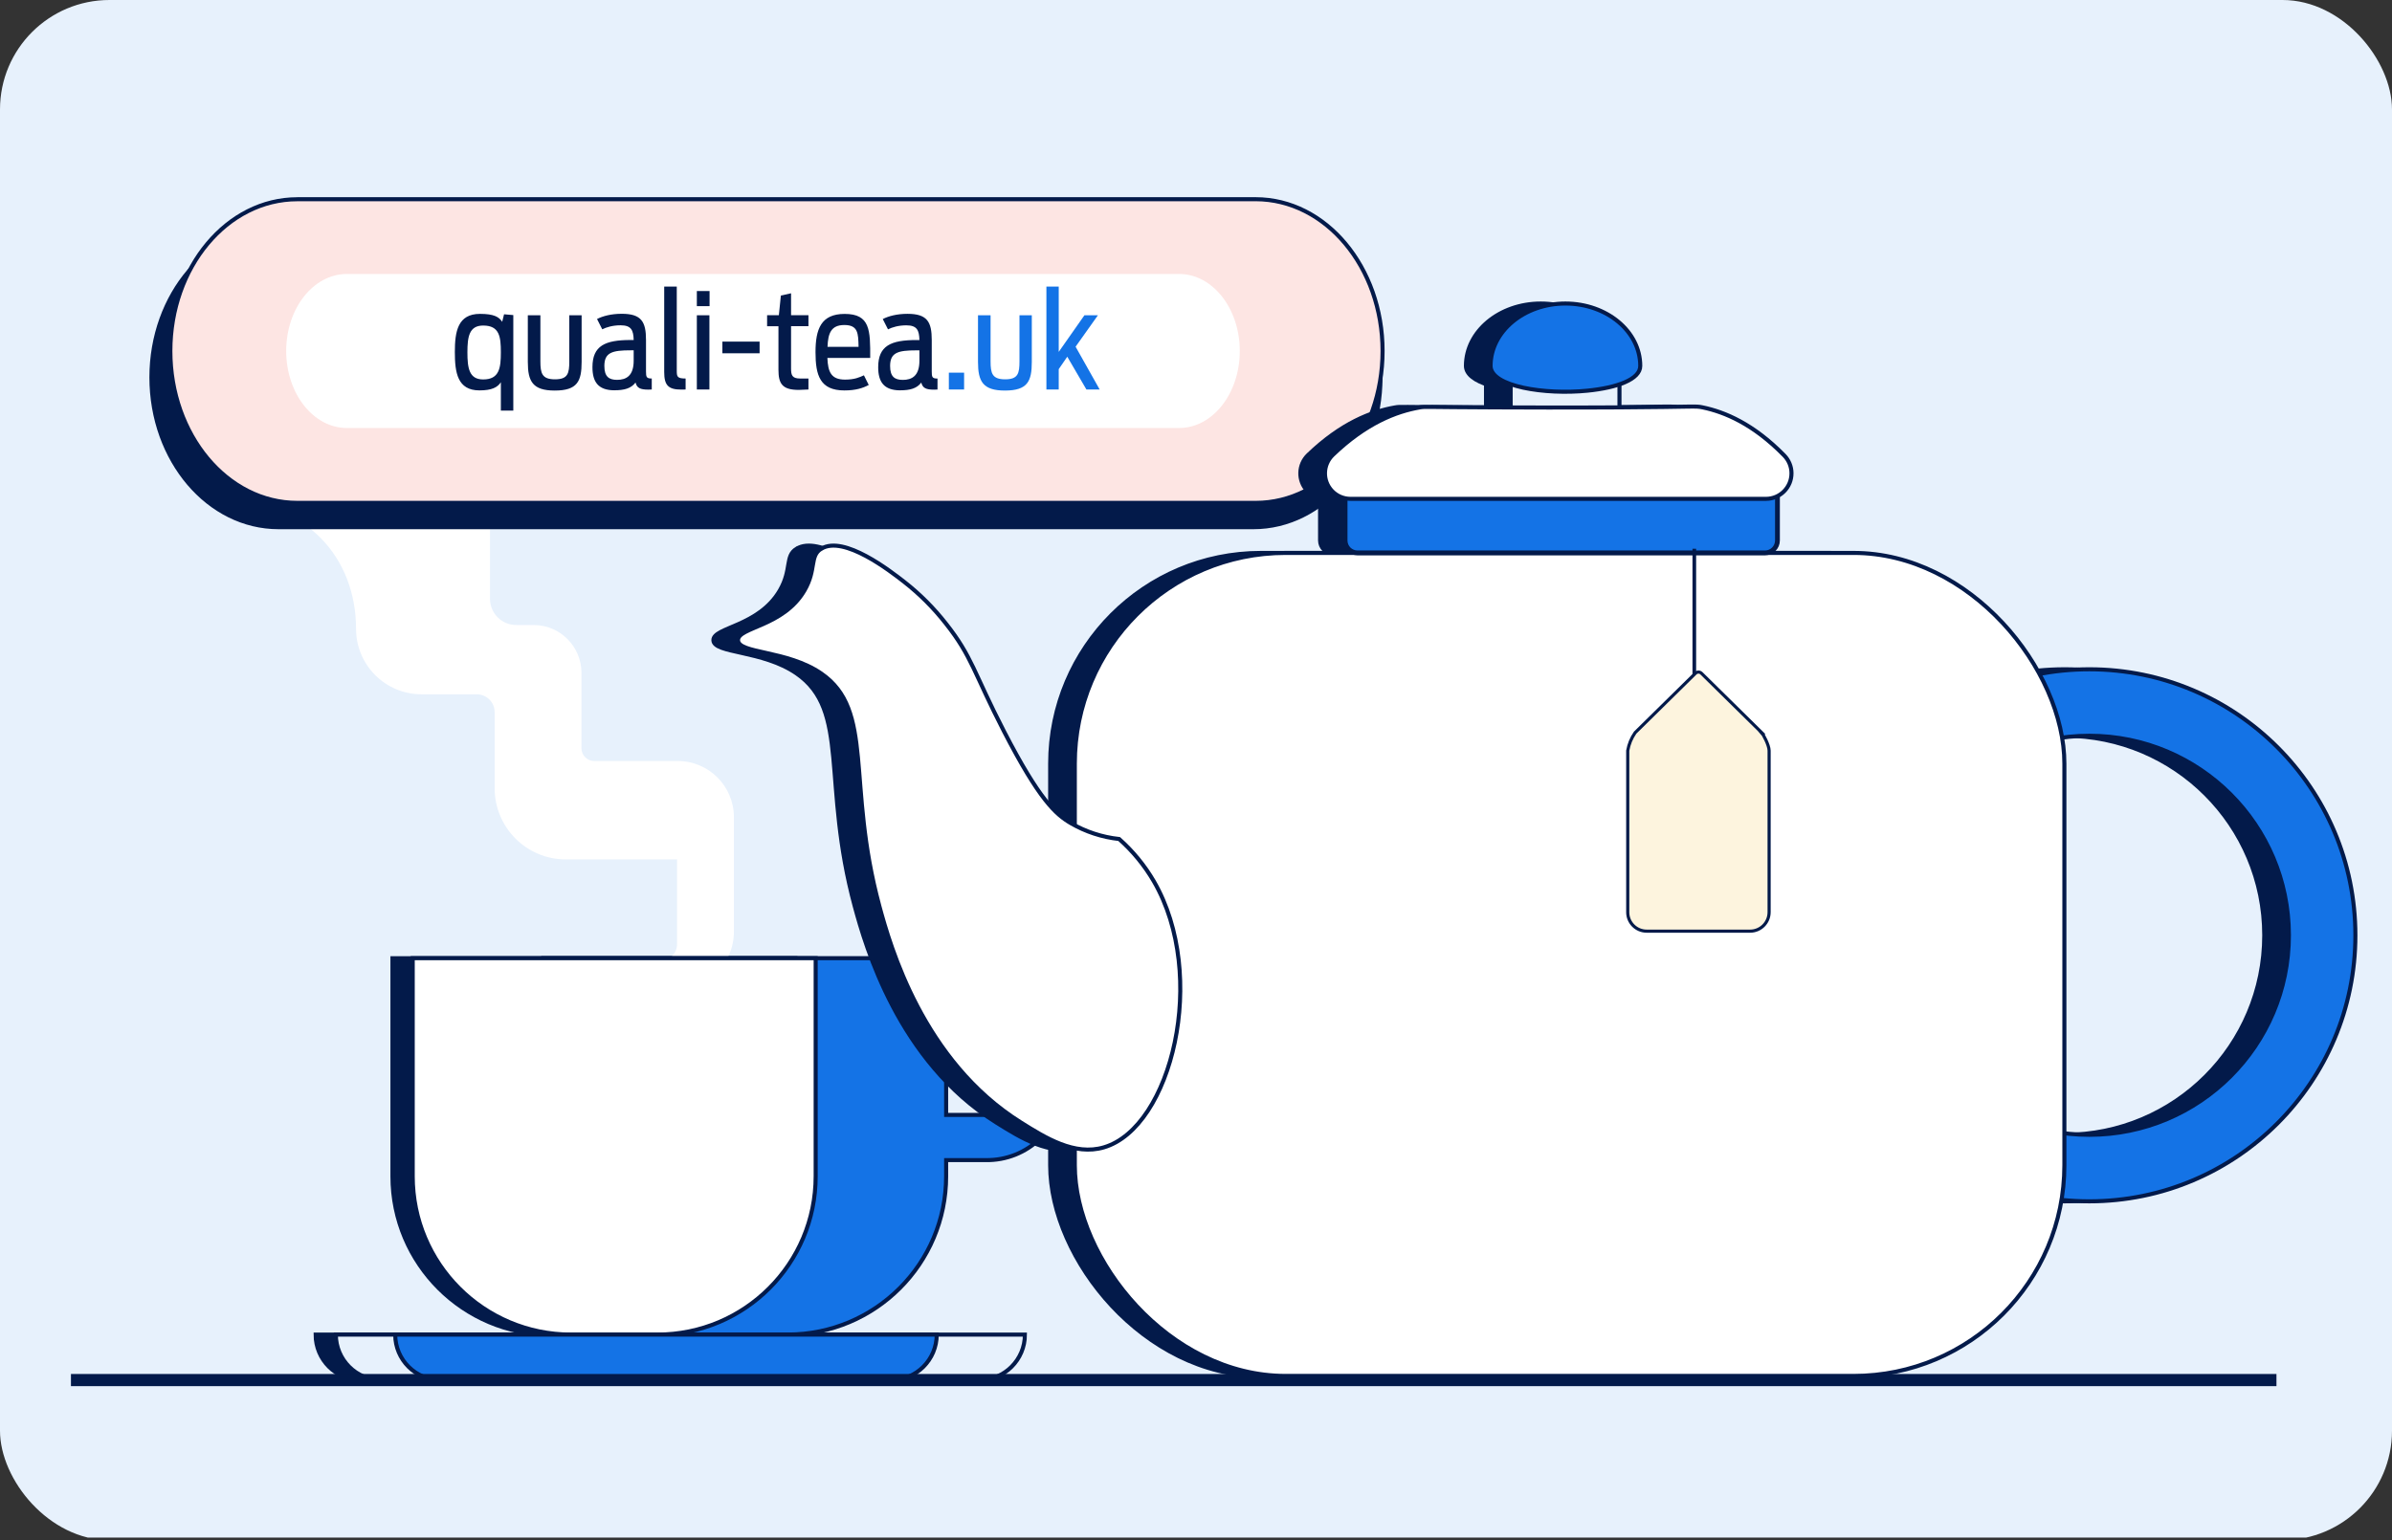
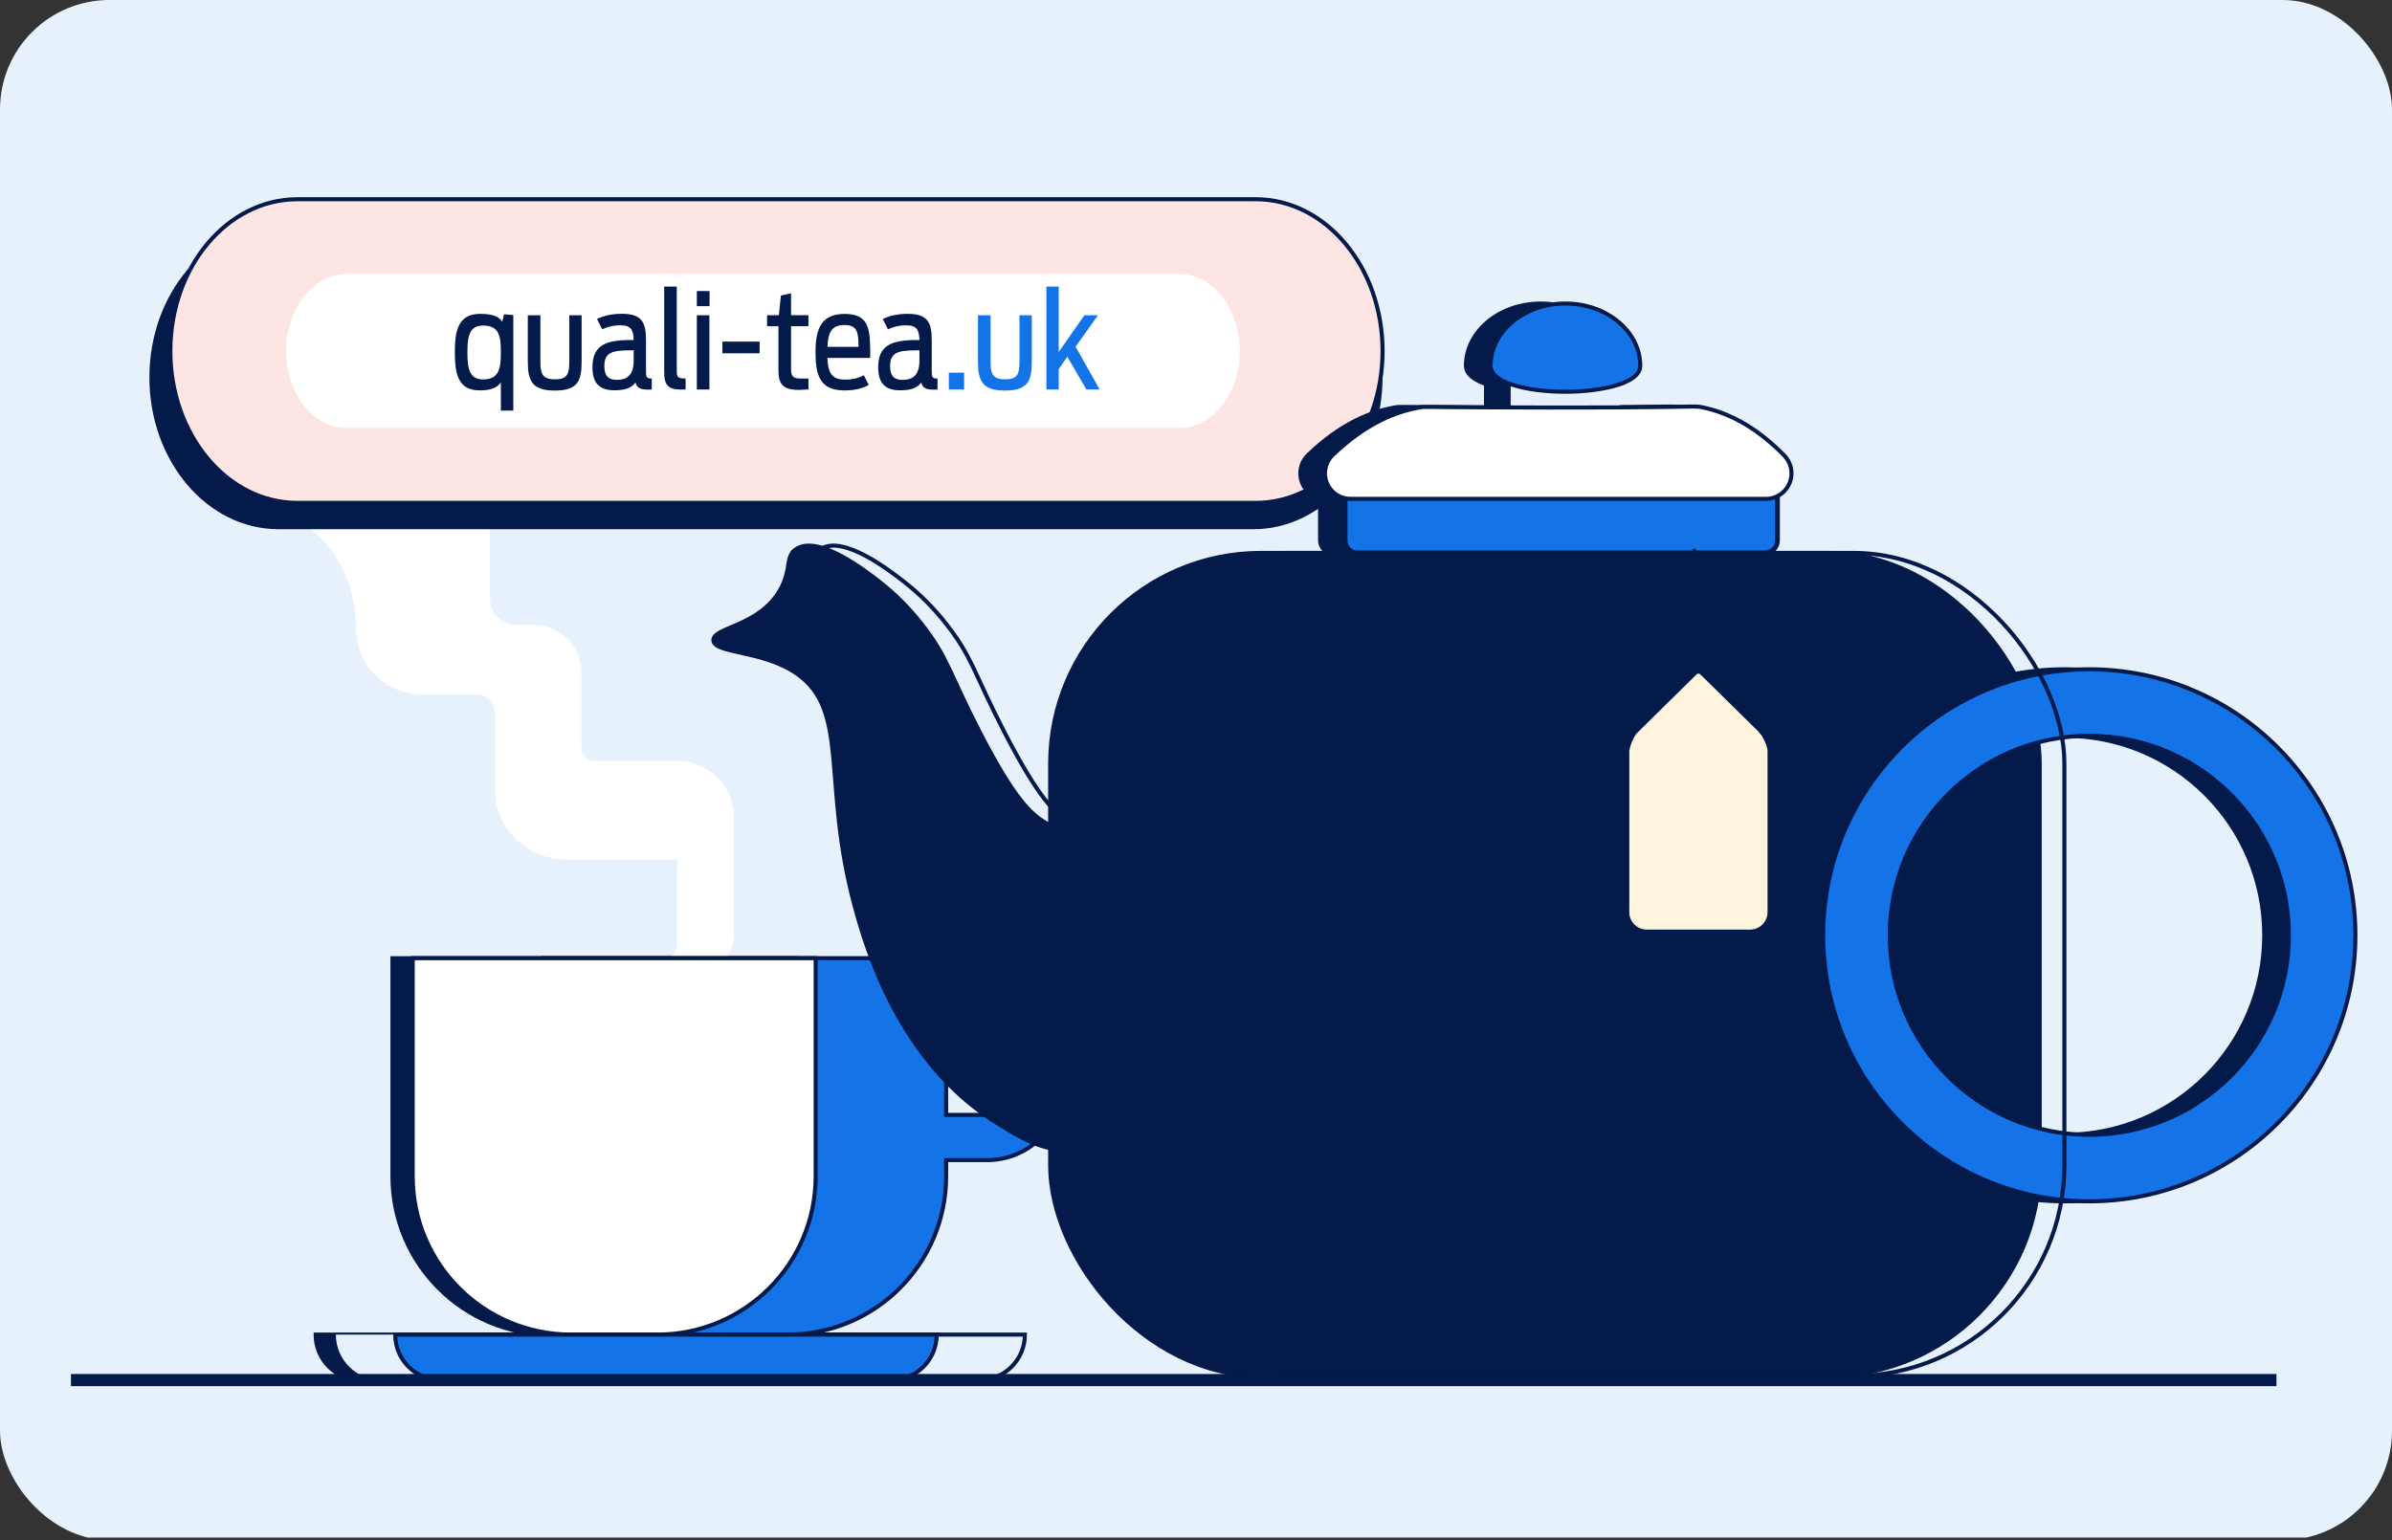
<svg xmlns="http://www.w3.org/2000/svg" id="Layer_1" width="590" height="380" viewBox="0 0 590 380">
  <rect x="0" y="0" width="590" height="380" fill="#333333" stroke="none" />
  <defs>
    <style>.cls-1,.cls-2,.cls-3,.cls-4,.cls-5,.cls-6,.cls-7{fill:none;}.cls-2{stroke-width:.77px;}.cls-2,.cls-3,.cls-4,.cls-5,.cls-6,.cls-7{stroke:#031a4a;}.cls-2,.cls-3,.cls-4,.cls-6{stroke-miterlimit:10;}.cls-8{clip-path:url(#clippath);}.cls-9{fill:#031a4a;}.cls-10{fill:#e7f1fc;}.cls-11{fill:#fff;}.cls-12{fill:#fde5e3;}.cls-13{fill:#fdf4de;}.cls-14{fill:#1473e6;}.cls-15{clip-path:url(#clippath-1);}.cls-16{clip-path:url(#clippath-2);}.cls-4{stroke-width:1.19px;}.cls-5{stroke-width:3px;}.cls-6{stroke-width:.9px;}</style>
    <clipPath id="clippath">
      <rect class="cls-1" width="590" height="380" rx="27" ry="27" />
    </clipPath>
    <clipPath id="clippath-1">
      <rect class="cls-1" x="174.94" y="73.86" width="400.99" height="266.64" />
    </clipPath>
    <clipPath id="clippath-2">
      <rect class="cls-1" x="181.01" y="73.86" width="400.99" height="266.64" />
    </clipPath>
  </defs>
  <g class="cls-8">
    <rect class="cls-10" y="0" width="590" height="379.36" />
  </g>
  <path class="cls-9" d="m77.86,329.28h133.56c0,6.19-5.02,11.22-11.22,11.22h-111.13c-6.19,0-11.22-5.02-11.22-11.22h0s0,0,0,0Z" />
  <path class="cls-7" d="m77.86,329.28h133.56c0,6.19-5.02,11.22-11.22,11.22h-111.13c-6.19,0-11.22-5.02-11.22-11.22h0s0,0,0,0Z" />
  <path class="cls-9" d="m96.8,236.42h99.39v53.81c0,21.57-17.49,39.06-39.06,39.06h-21.27c-21.57,0-39.06-17.49-39.06-39.06h0s0-53.81,0-53.81Z" />
  <path class="cls-7" d="m96.8,236.42h99.39v53.81c0,21.57-17.49,39.06-39.06,39.06h-21.27c-21.57,0-39.06-17.49-39.06-39.06h0s0-53.81,0-53.81Z" />
  <path class="cls-11" d="m148.75,244.17v-1.7c0-2.96,2.4-5.36,5.36-5.36h8.7c2.31,0,4.19-1.87,4.19-4.19h0v-20.88h-27.43c-9.7,0-17.56-7.86-17.56-17.55h0v-18.76c0-2.45-1.98-4.43-4.43-4.43h-13.61c-8.92,0-16.15-7.23-16.15-16.15,0-17.77-12.58-31.06-30.35-31.06h65.67c-1.27-.01-2.28.5-2.28,1.77v21.88c0,3.57,2.9,6.47,6.47,6.47h4.3c6.51,0,11.79,5.28,11.79,11.79v18.6c0,1.74,1.41,3.16,3.16,3.16h20.59c7.65,0,13.85,6.2,13.85,13.85v28.27c0,7.9-6.41,14.31-14.31,14.31h-17.96Z" />
  <path class="cls-10" d="m82.85,329.28h133.56c0,6.19-5.02,11.22-11.22,11.22h-111.13c-6.19,0-11.22-5.02-11.22-11.22h0s0,0,0,0Z" />
-   <path class="cls-7" d="m82.85,329.28h133.56c0,6.19-5.02,11.22-11.22,11.22h-111.13c-6.19,0-11.22-5.02-11.22-11.22h0s0,0,0,0Z" />
  <path class="cls-10" d="m119.24,329.28h133.56c0,6.19-5.02,11.22-11.22,11.22h-111.13c-6.19,0-11.22-5.02-11.22-11.22h0s0,0,0,0Z" />
  <path class="cls-7" d="m119.24,329.28h133.56c0,6.19-5.02,11.22-11.22,11.22h-111.13c-6.19,0-11.22-5.02-11.22-11.22h0s0,0,0,0Z" />
  <path class="cls-14" d="m262.23,266.08c-.66-9.99-9.09-17.67-19.1-17.41h-9.76v-12.26h-99.39v53.8c0,21.57,17.49,39.06,39.06,39.06h21.27c21.57,0,39.06-17.49,39.06-39.06v-3.98h9.71c10.4.2,18.99-8.06,19.19-18.46.01-.56,0-1.13-.04-1.69h0Zm-12.4,5.05c-1.37,2.48-3.99,4-6.82,3.95h-9.64v-15.06h9.62c3.91-.14,7.27,2.76,7.7,6.65.16,1.54-.15,3.09-.87,4.46h0Z" />
  <path class="cls-7" d="m262.23,266.08c-.66-9.99-9.09-17.67-19.1-17.41h-9.76v-12.26h-99.39v53.8c0,21.57,17.49,39.06,39.06,39.06h21.27c21.57,0,39.06-17.49,39.06-39.06v-3.98h9.71c10.4.2,18.99-8.06,19.19-18.46.01-.56,0-1.13-.04-1.69h0Zm-12.4,5.05c-1.37,2.48-3.99,4-6.82,3.95h-9.64v-15.06h9.62c3.91-.14,7.27,2.76,7.7,6.65.16,1.54-.15,3.09-.87,4.46h0Z" />
  <path class="cls-11" d="m101.8,236.41h99.39v53.81c0,21.57-17.49,39.06-39.06,39.06h-21.27c-21.57,0-39.06-17.49-39.06-39.06h0s0-53.81,0-53.81Z" />
  <path class="cls-7" d="m101.8,236.41h99.39v53.81c0,21.57-17.49,39.06-39.06,39.06h-21.27c-21.57,0-39.06-17.49-39.06-39.06h0s0-53.81,0-53.81Z" />
  <path class="cls-14" d="m97.49,329.28h133.56c0,6.19-5.02,11.22-11.22,11.22h-111.13c-6.19,0-11.22-5.02-11.22-11.22h0Z" />
  <path class="cls-7" d="m97.49,329.28h133.56c0,6.19-5.02,11.22-11.22,11.22h-111.13c-6.19,0-11.22-5.02-11.22-11.22h0Z" />
  <path class="cls-9" d="m68.7,55.65h240.46c17.59,0,31.85,16.77,31.85,37.46s-14.26,37.46-31.85,37.46H68.7c-17.59,0-31.85-16.77-31.85-37.46s14.26-37.46,31.85-37.46" />
  <path class="cls-12" d="m73.33,49.15h236.38c17.29,0,31.31,16.77,31.31,37.46s-14.01,37.46-31.3,37.46H73.33c-17.29,0-31.31-16.77-31.31-37.46s14.01-37.45,31.31-37.45" />
  <path class="cls-7" d="m73.33,49.15h236.38c17.29,0,31.31,16.77,31.31,37.46s-14.01,37.46-31.3,37.46H73.33c-17.29,0-31.31-16.77-31.31-37.46s14.01-37.45,31.31-37.45" />
  <path class="cls-11" d="m85.55,67.6h205.29c8.26,0,14.96,8.51,14.96,19s-6.7,19-14.96,19H85.55c-8.26,0-14.96-8.51-14.96-19s6.69-19,14.96-19" />
  <path class="cls-9" d="m222.69,93.73c-2.01,0-3.14-.79-3.14-3.43,0-3.33,1.95-3.86,6.5-3.86h.73v2.57c0,3.76-1.88,4.72-4.09,4.72Zm-.63,2.57c2.41,0,4.09-.46,5.18-1.91.33,1.35,1.16,1.75,3.14,1.75.3,0,.59,0,.86-.03v-2.71c-1.32,0-1.42-.36-1.42-1.78v-7.72c0-4.46-1.09-6.47-5.97-6.47-2.61,0-4.69.56-6.11,1.29l1.29,2.54c1.06-.53,2.61-.99,4.52-.99,2.64,0,3.17,1.22,3.23,3.63h-.76c-6.27,0-9.41,1.39-9.41,6.7,0,3.56,1.35,5.71,5.45,5.71Zm-13.79-16.11c3.4,0,3.43,2.08,3.5,5.38h-7.66c.13-3.37.89-5.38,4.16-5.38Zm0,16.14c2.84,0,4.59-.59,6.01-1.35l-1.19-2.38c-1.09.49-2.28,1.06-4.65,1.06-3.43,0-4.22-1.88-4.36-5.35h10.56c.03-6.83,0-10.86-6.3-10.86-5.84,0-7.19,3.76-7.19,9.44s1.09,9.44,7.13,9.44Zm-19.07-15.84h2.81v10.73c0,3.43.92,4.98,5.02,4.98.4,0,1.91-.07,2.38-.1v-2.71h-2.05c-2.01,0-2.24-.86-2.24-2.48v-10.43h4.29v-2.71h-4.29v-5.41l-2.51.56-.5,4.85h-2.9v2.71Zm-11.02,6.67h9.18v-2.87h-9.18v2.87Zm-6.3-11.62h3.14v-3.73h-3.14v3.73Zm0,20.56h3.1v-18.32h-3.1v18.32Zm-2.77,0v-2.71c-2.08,0-2.18-.46-2.18-1.95v-20.73h-3.1v21.09c0,3.23.99,4.32,4.19,4.32.63,0,.92,0,1.09-.03Zm-16.9-2.38c-2.01,0-3.14-.79-3.14-3.43,0-3.33,1.95-3.86,6.5-3.86h.73v2.57c0,3.76-1.88,4.72-4.09,4.72Zm-.63,2.57c2.41,0,4.09-.46,5.18-1.91.33,1.35,1.16,1.75,3.14,1.75.3,0,.59,0,.86-.03v-2.71c-1.32,0-1.42-.36-1.42-1.78v-7.72c0-4.46-1.09-6.47-5.97-6.47-2.61,0-4.69.56-6.11,1.29l1.29,2.54c1.06-.53,2.61-.99,4.52-.99,2.64,0,3.17,1.22,3.23,3.63h-.76c-6.27,0-9.41,1.39-9.41,6.7,0,3.56,1.35,5.71,5.45,5.71Zm-14.75.07c5.58,0,6.63-2.28,6.63-7.06v-11.52h-3.04v11.35c0,2.97-.33,4.46-3.53,4.46s-3.6-1.48-3.6-4.46v-11.35h-3.1v11.52c0,4.79,1.19,7.06,6.63,7.06Zm-17.65-2.74c-3.47,0-3.89-2.81-3.89-6.7s.46-6.6,3.89-6.6c4.03,0,4.36,2.77,4.36,6.6s-.36,6.7-4.36,6.7Zm4.36,7.69h3.07v-23.57l-2.28-.2-.46,1.85c-.79-1.19-2.01-1.95-5.48-1.95-5.48,0-6.2,4.36-6.2,9.41s.63,9.47,6.07,9.47c3.07,0,4.46-.76,5.28-2.01v7Z" />
  <path class="cls-14" d="m258.1,96.1h3.04v-5.02l2.11-3.07,4.72,8.09h3.27l-5.94-10.56,5.51-7.76h-3.33l-6.34,9.04v-16.11h-3.04v25.38Zm-10.23.26c5.58,0,6.63-2.28,6.63-7.06v-11.52h-3.04v11.35c0,2.97-.33,4.46-3.53,4.46s-3.6-1.48-3.6-4.46v-11.35h-3.1v11.52c0,4.79,1.19,7.06,6.63,7.06Zm-13.83-.26h3.76v-4.16h-3.76v4.16Z" />
  <g class="cls-15">
    <path class="cls-9" d="m509.26,165.13c-36.25,0-65.64,29.39-65.64,65.64s29.39,65.63,65.63,65.63,65.64-29.39,65.64-65.63-29.39-65.63-65.63-65.64Zm0,114.86c-27.19,0-49.23-22.04-49.23-49.23,0-27.19,22.04-49.23,49.23-49.23s49.23,22.04,49.23,49.23-22.04,49.23-49.23,49.23Z" />
    <path class="cls-3" d="m509.26,165.13c-36.25,0-65.64,29.39-65.64,65.64s29.39,65.63,65.63,65.63,65.64-29.39,65.64-65.63-29.39-65.63-65.63-65.64Zm0,114.86c-27.19,0-49.23-22.04-49.23-49.23,0-27.19,22.04-49.23,49.23-49.23s49.23,22.04,49.23,49.23-22.04,49.23-49.23,49.23Z" />
    <rect class="cls-9" x="259.03" y="136.42" width="244.08" height="203.06" rx="52" ry="52" />
    <rect class="cls-3" x="259.03" y="136.42" width="244.08" height="203.06" rx="52" ry="52" />
    <path class="cls-9" d="m328.76,112.83h100.53c1.69,0,3.06,1.37,3.06,3.06v17.46c0,1.69-1.37,3.06-3.06,3.06h-100.53c-1.69,0-3.06-1.37-3.06-3.06v-17.46c0-1.69,1.37-3.06,3.06-3.06Z" />
    <path class="cls-4" d="m328.76,112.83h100.53c1.69,0,3.06,1.37,3.06,3.06v17.46c0,1.69-1.37,3.06-3.06,3.06h-100.53c-1.69,0-3.06-1.37-3.06-3.06v-17.46c0-1.69,1.37-3.06,3.06-3.06Z" />
    <rect class="cls-9" x="366.53" y="93.16" width="26.84" height="17.43" />
    <rect class="cls-3" x="366.53" y="93.16" width="26.84" height="17.43" />
    <path class="cls-9" d="m196.47,135.39c-2.91,1.81-1.11,5.1-4.1,10.26-5.21,8.99-16.47,9.06-16.41,12.31.07,3.35,12.07,2.39,20.51,8.2,13.27,9.14,6.12,26.99,14.36,57.44,2.68,9.89,10.75,38.22,34.87,53.33,6.1,3.82,13.25,8.3,20.51,6.15,16.68-4.92,25.83-42.34,12.31-65.64-2.28-3.91-5.17-7.43-8.55-10.43-4.22-.46-8.29-1.79-11.96-3.93-3.72-2.2-7.74-5.75-16.41-22.56-7.5-14.55-7.9-18.5-14.36-26.66-2.99-3.82-6.43-7.27-10.25-10.26-3.41-2.66-14.94-11.66-20.51-8.2Z" />
    <path class="cls-3" d="m196.47,135.39c-2.91,1.81-1.11,5.1-4.1,10.26-5.21,8.99-16.47,9.06-16.41,12.31.07,3.35,12.07,2.39,20.51,8.2,13.27,9.14,6.12,26.99,14.36,57.44,2.68,9.89,10.75,38.22,34.87,53.33,6.1,3.82,13.25,8.3,20.51,6.15,16.68-4.92,25.83-42.34,12.31-65.64-2.28-3.91-5.17-7.43-8.55-10.43-4.22-.46-8.29-1.79-11.96-3.93-3.72-2.2-7.74-5.75-16.41-22.56-7.5-14.55-7.9-18.5-14.36-26.66-2.99-3.82-6.43-7.27-10.25-10.26-3.41-2.66-14.94-11.66-20.51-8.2Z" />
    <path class="cls-9" d="m327.01,123.08h102.52c3.48-.02,6.29-2.85,6.27-6.33,0-1.64-.66-3.22-1.81-4.39-7.62-7.78-14.66-10.71-20.1-11.85-1.94-.4-1.44-.11-20.51,0-12.62.08-25.01.02-30.77,0-17.53-.07-17.11-.23-18.46,0-5.91,1.02-13.34,3.92-21.47,11.72-2.51,2.4-2.61,6.38-.21,8.9,1.18,1.24,2.82,1.94,4.54,1.95Z" />
    <path class="cls-3" d="m327.01,123.08h102.52c3.48-.02,6.29-2.85,6.27-6.33,0-1.64-.66-3.22-1.81-4.39-7.62-7.78-14.66-10.71-20.1-11.85-1.94-.4-1.44-.11-20.51,0-12.62.08-25.01.02-30.77,0-17.53-.07-17.11-.23-18.46,0-5.91,1.02-13.34,3.92-21.47,11.72-2.51,2.4-2.61,6.38-.21,8.9,1.18,1.24,2.82,1.94,4.54,1.95Z" />
    <path class="cls-9" d="m398.5,90.27c0,8.5-36.92,8.5-36.92,0s8.26-15.38,18.46-15.38,18.46,6.89,18.46,15.38Z" />
    <path class="cls-3" d="m398.5,90.27c0,8.5-36.92,8.5-36.92,0s8.26-15.38,18.46-15.38,18.46,6.89,18.46,15.38Z" />
    <line class="cls-6" x1="411.84" y1="135.39" x2="411.84" y2="167.18" />
    <path class="cls-9" d="m428.47,180.76l-14.87-14.64c-.41-.4-1.07-.4-1.48,0l-14.87,14.64c-.93,1.33-1.55,2.84-1.83,4.43v39.88c0,2.58,2.09,4.67,4.67,4.67h25.52c2.58,0,4.67-2.09,4.68-4.67v-39.88c0-1.39-1.55-4.15-1.83-4.43Z" />
    <path class="cls-2" d="m428.47,180.76l-14.87-14.64c-.41-.4-1.07-.4-1.48,0l-14.87,14.64c-.93,1.33-1.55,2.84-1.83,4.43v39.88c0,2.58,2.09,4.67,4.67,4.67h25.52c2.58,0,4.67-2.09,4.68-4.67v-39.88c0-1.39-1.55-4.15-1.83-4.43Z" />
  </g>
  <line class="cls-5" x1="17.5" y1="340.5" x2="561.5" y2="340.5" />
  <g class="cls-16">
    <path class="cls-14" d="m515.34,165.13c-36.25,0-65.64,29.39-65.64,65.64s29.39,65.63,65.63,65.63,65.64-29.39,65.64-65.63-29.39-65.63-65.63-65.64Zm0,114.86c-27.19,0-49.23-22.04-49.23-49.23,0-27.19,22.04-49.23,49.23-49.23s49.23,22.04,49.23,49.23-22.04,49.23-49.23,49.23Z" />
    <path class="cls-3" d="m515.34,165.13c-36.25,0-65.64,29.39-65.64,65.64s29.39,65.63,65.63,65.63,65.64-29.39,65.64-65.63-29.39-65.63-65.63-65.64Zm0,114.86c-27.19,0-49.23-22.04-49.23-49.23,0-27.19,22.04-49.23,49.23-49.23s49.23,22.04,49.23,49.23-22.04,49.23-49.23,49.23Z" />
-     <rect class="cls-11" x="265.11" y="136.42" width="244.08" height="203.06" rx="52" ry="52" />
    <rect class="cls-3" x="265.11" y="136.42" width="244.08" height="203.06" rx="52" ry="52" />
    <path class="cls-14" d="m334.83,112.83h100.53c1.69,0,3.06,1.37,3.06,3.06v17.46c0,1.69-1.37,3.06-3.06,3.06h-100.53c-1.69,0-3.06-1.37-3.06-3.06v-17.46c0-1.69,1.37-3.06,3.06-3.06Z" />
    <path class="cls-4" d="m334.83,112.83h100.53c1.69,0,3.06,1.37,3.06,3.06v17.46c0,1.69-1.37,3.06-3.06,3.06h-100.53c-1.69,0-3.06-1.37-3.06-3.06v-17.46c0-1.69,1.37-3.06,3.06-3.06Z" />
    <rect class="cls-10" x="372.61" y="93.16" width="26.84" height="17.43" />
-     <rect class="cls-3" x="372.61" y="93.16" width="26.84" height="17.43" />
-     <path class="cls-11" d="m202.55,135.39c-2.91,1.81-1.11,5.1-4.1,10.26-5.21,8.99-16.47,9.06-16.41,12.31.07,3.35,12.07,2.39,20.51,8.2,13.27,9.14,6.12,26.99,14.36,57.44,2.68,9.89,10.75,38.22,34.87,53.33,6.1,3.82,13.25,8.3,20.51,6.15,16.68-4.92,25.83-42.34,12.31-65.64-2.28-3.91-5.17-7.43-8.55-10.43-4.22-.46-8.29-1.79-11.96-3.93-3.72-2.2-7.73-5.75-16.41-22.56-7.5-14.55-7.9-18.5-14.36-26.66-2.99-3.82-6.43-7.27-10.25-10.26-3.41-2.66-14.94-11.66-20.51-8.2Z" />
    <path class="cls-3" d="m202.55,135.39c-2.91,1.81-1.11,5.1-4.1,10.26-5.21,8.99-16.47,9.06-16.41,12.31.07,3.35,12.07,2.39,20.51,8.2,13.27,9.14,6.12,26.99,14.36,57.44,2.68,9.89,10.75,38.22,34.87,53.33,6.1,3.82,13.25,8.3,20.51,6.15,16.68-4.92,25.83-42.34,12.31-65.64-2.28-3.91-5.17-7.43-8.55-10.43-4.22-.46-8.29-1.79-11.96-3.93-3.72-2.2-7.73-5.75-16.41-22.56-7.5-14.55-7.9-18.5-14.36-26.66-2.99-3.82-6.43-7.27-10.25-10.26-3.41-2.66-14.94-11.66-20.51-8.2Z" />
    <path class="cls-11" d="m333.09,123.08h102.52c3.48-.02,6.29-2.85,6.27-6.33,0-1.64-.66-3.22-1.81-4.39-7.62-7.78-14.66-10.71-20.1-11.85-1.94-.4-1.44-.11-20.51,0-12.62.08-25.01.02-30.77,0-17.53-.07-17.11-.23-18.46,0-5.91,1.02-13.34,3.92-21.47,11.72-2.51,2.4-2.61,6.38-.21,8.9,1.18,1.24,2.82,1.94,4.54,1.95Z" />
    <path class="cls-3" d="m333.09,123.08h102.52c3.48-.02,6.29-2.85,6.27-6.33,0-1.64-.66-3.22-1.81-4.39-7.62-7.78-14.66-10.71-20.1-11.85-1.94-.4-1.44-.11-20.51,0-12.62.08-25.01.02-30.77,0-17.53-.07-17.11-.23-18.46,0-5.91,1.02-13.34,3.92-21.47,11.72-2.51,2.4-2.61,6.38-.21,8.9,1.18,1.24,2.82,1.94,4.54,1.95Z" />
    <path class="cls-14" d="m404.58,90.27c0,3.36-5.76,5.39-13.02,6.12-10.38,1.05-23.9-.98-23.9-6.12,0-8.49,8.27-15.38,18.46-15.38s18.46,6.89,18.46,15.38Z" />
    <path class="cls-3" d="m404.58,90.27c0,3.36-5.76,5.39-13.02,6.12-10.38,1.05-23.9-.98-23.9-6.12,0-8.49,8.27-15.38,18.46-15.38s18.46,6.89,18.46,15.38Z" />
    <line class="cls-6" x1="417.91" y1="135.39" x2="417.91" y2="167.18" />
    <path class="cls-13" d="m434.54,180.76l-14.87-14.64c-.41-.4-1.07-.4-1.48,0l-14.87,14.64c-.93,1.33-1.55,2.84-1.83,4.43v39.88c0,2.58,2.09,4.67,4.67,4.67h25.52c2.58,0,4.67-2.09,4.68-4.67v-39.88c0-1.39-1.55-4.15-1.83-4.43Z" />
    <path class="cls-2" d="m434.54,180.76l-14.87-14.64c-.41-.4-1.07-.4-1.48,0l-14.87,14.64c-.93,1.33-1.55,2.84-1.83,4.43v39.88c0,2.58,2.09,4.67,4.67,4.67h25.52c2.58,0,4.67-2.09,4.68-4.67v-39.88c0-1.39-1.55-4.15-1.83-4.43Z" />
  </g>
</svg>